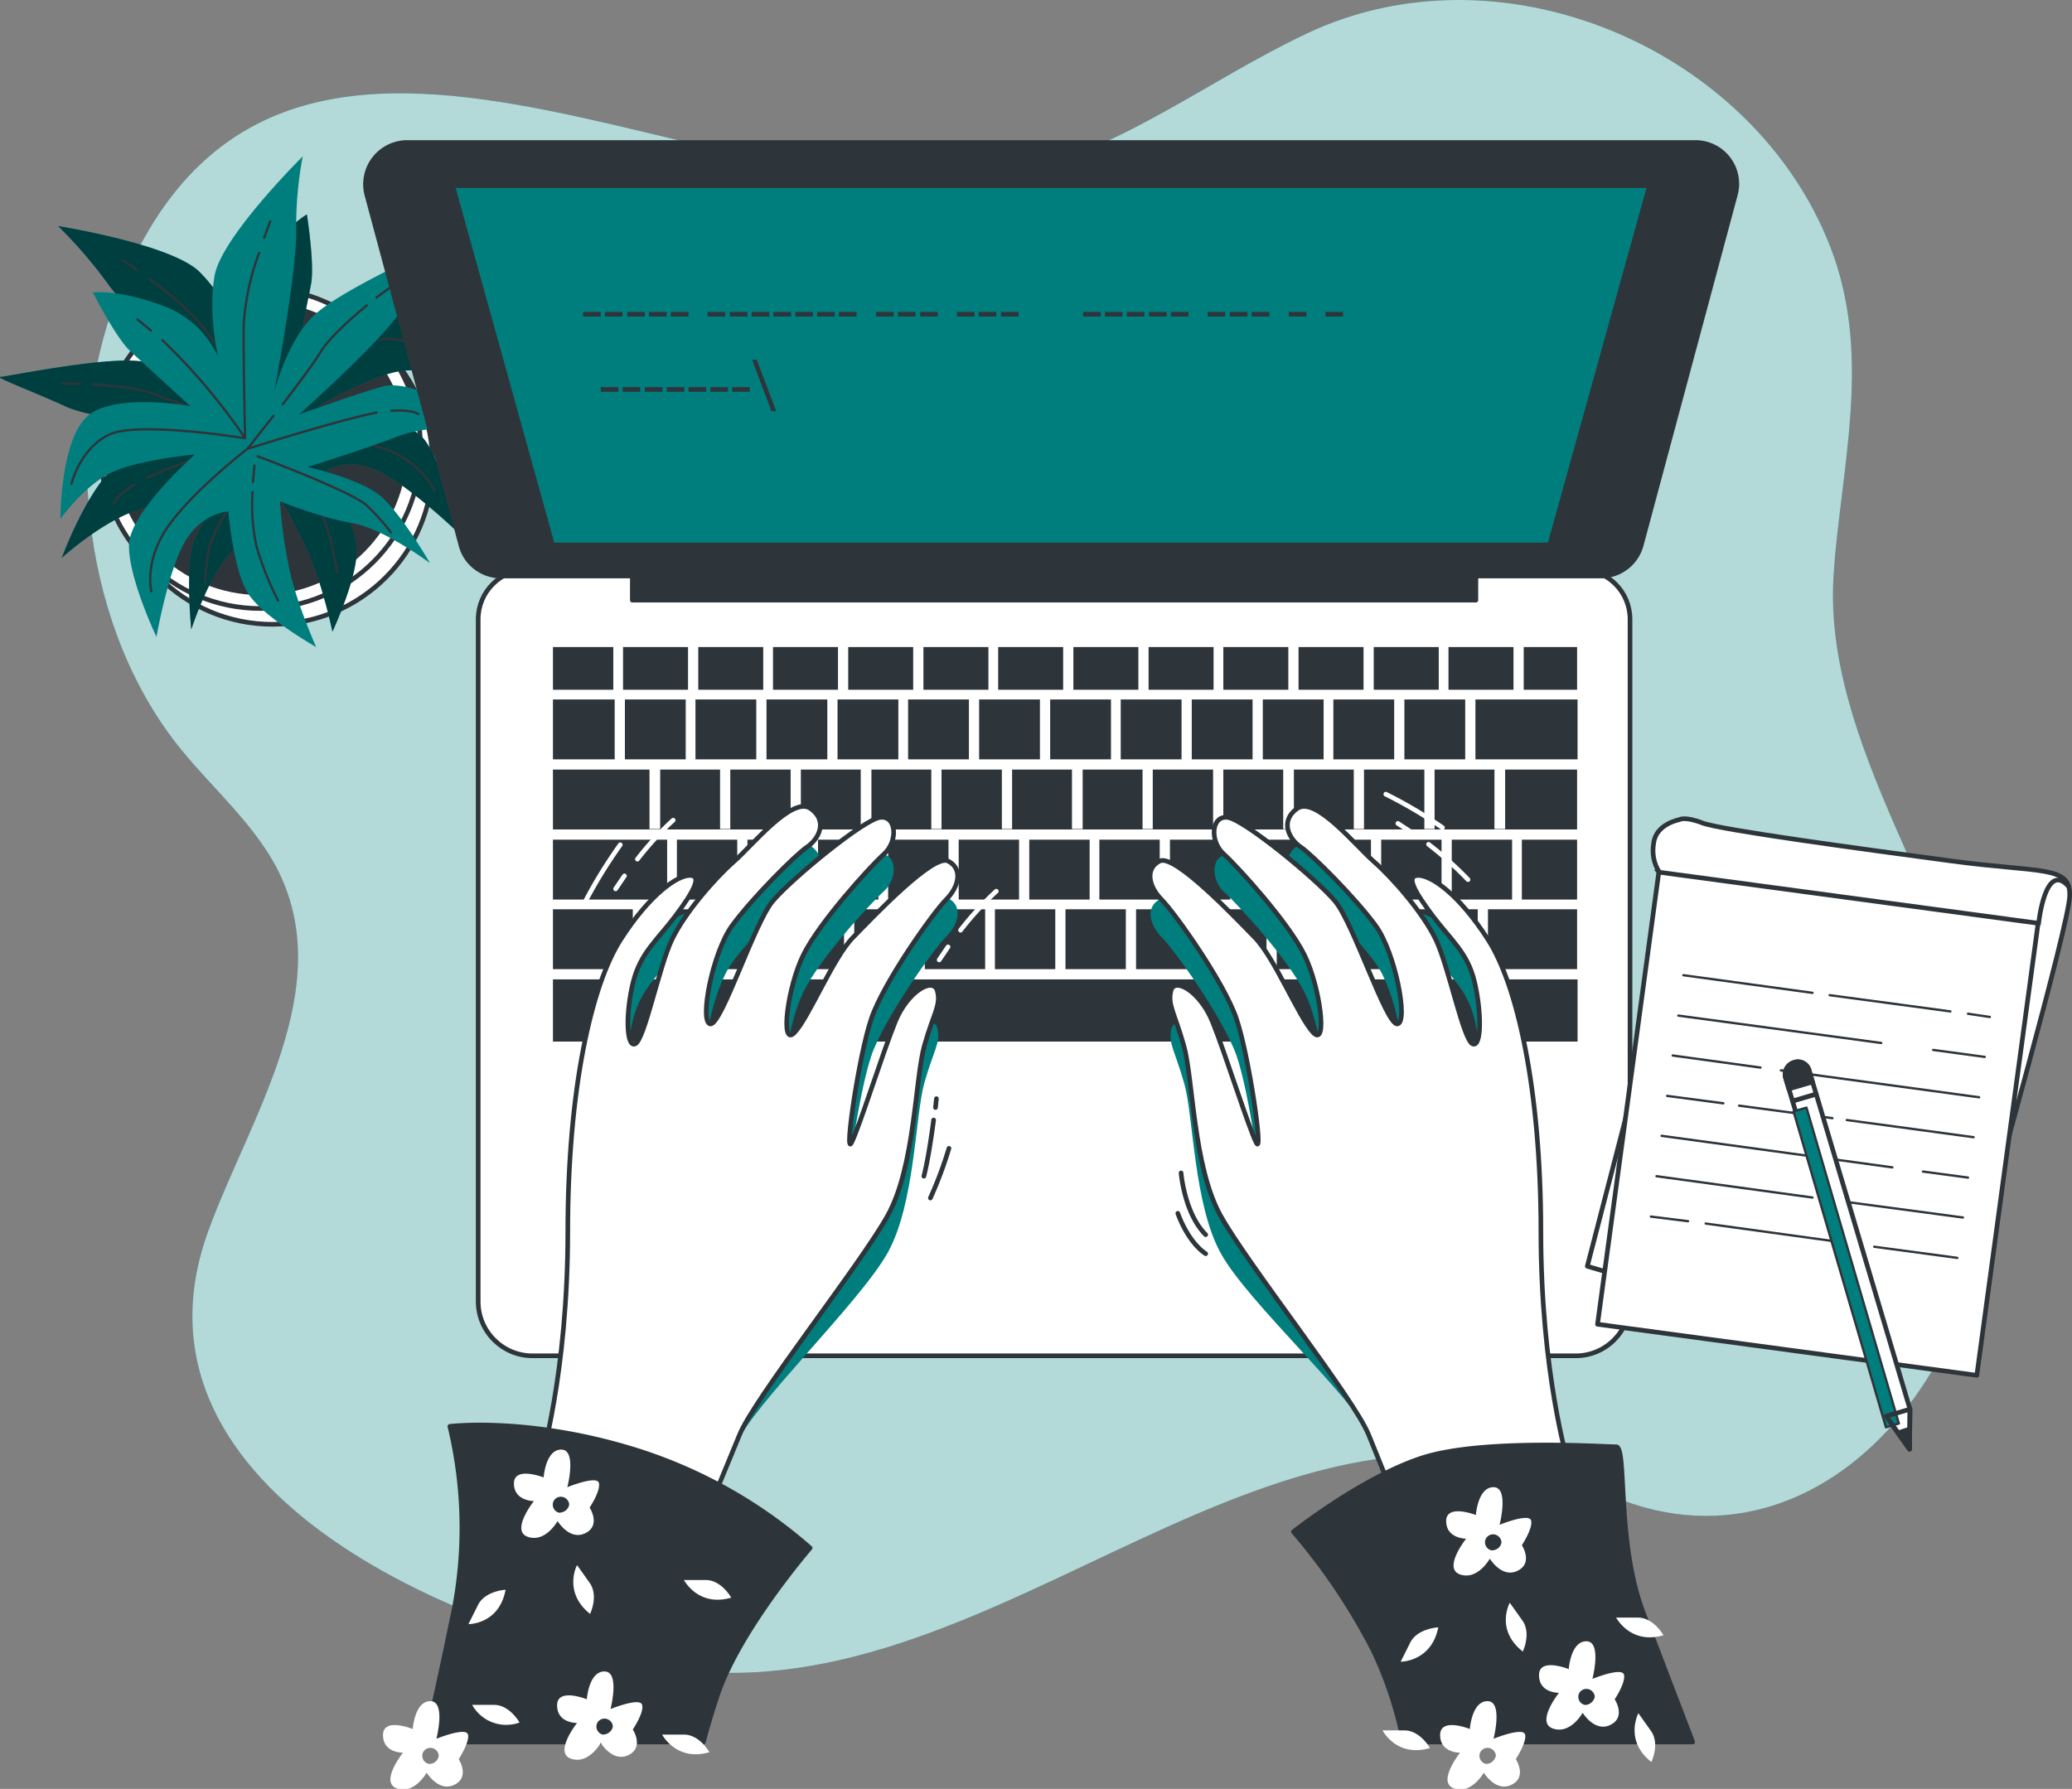
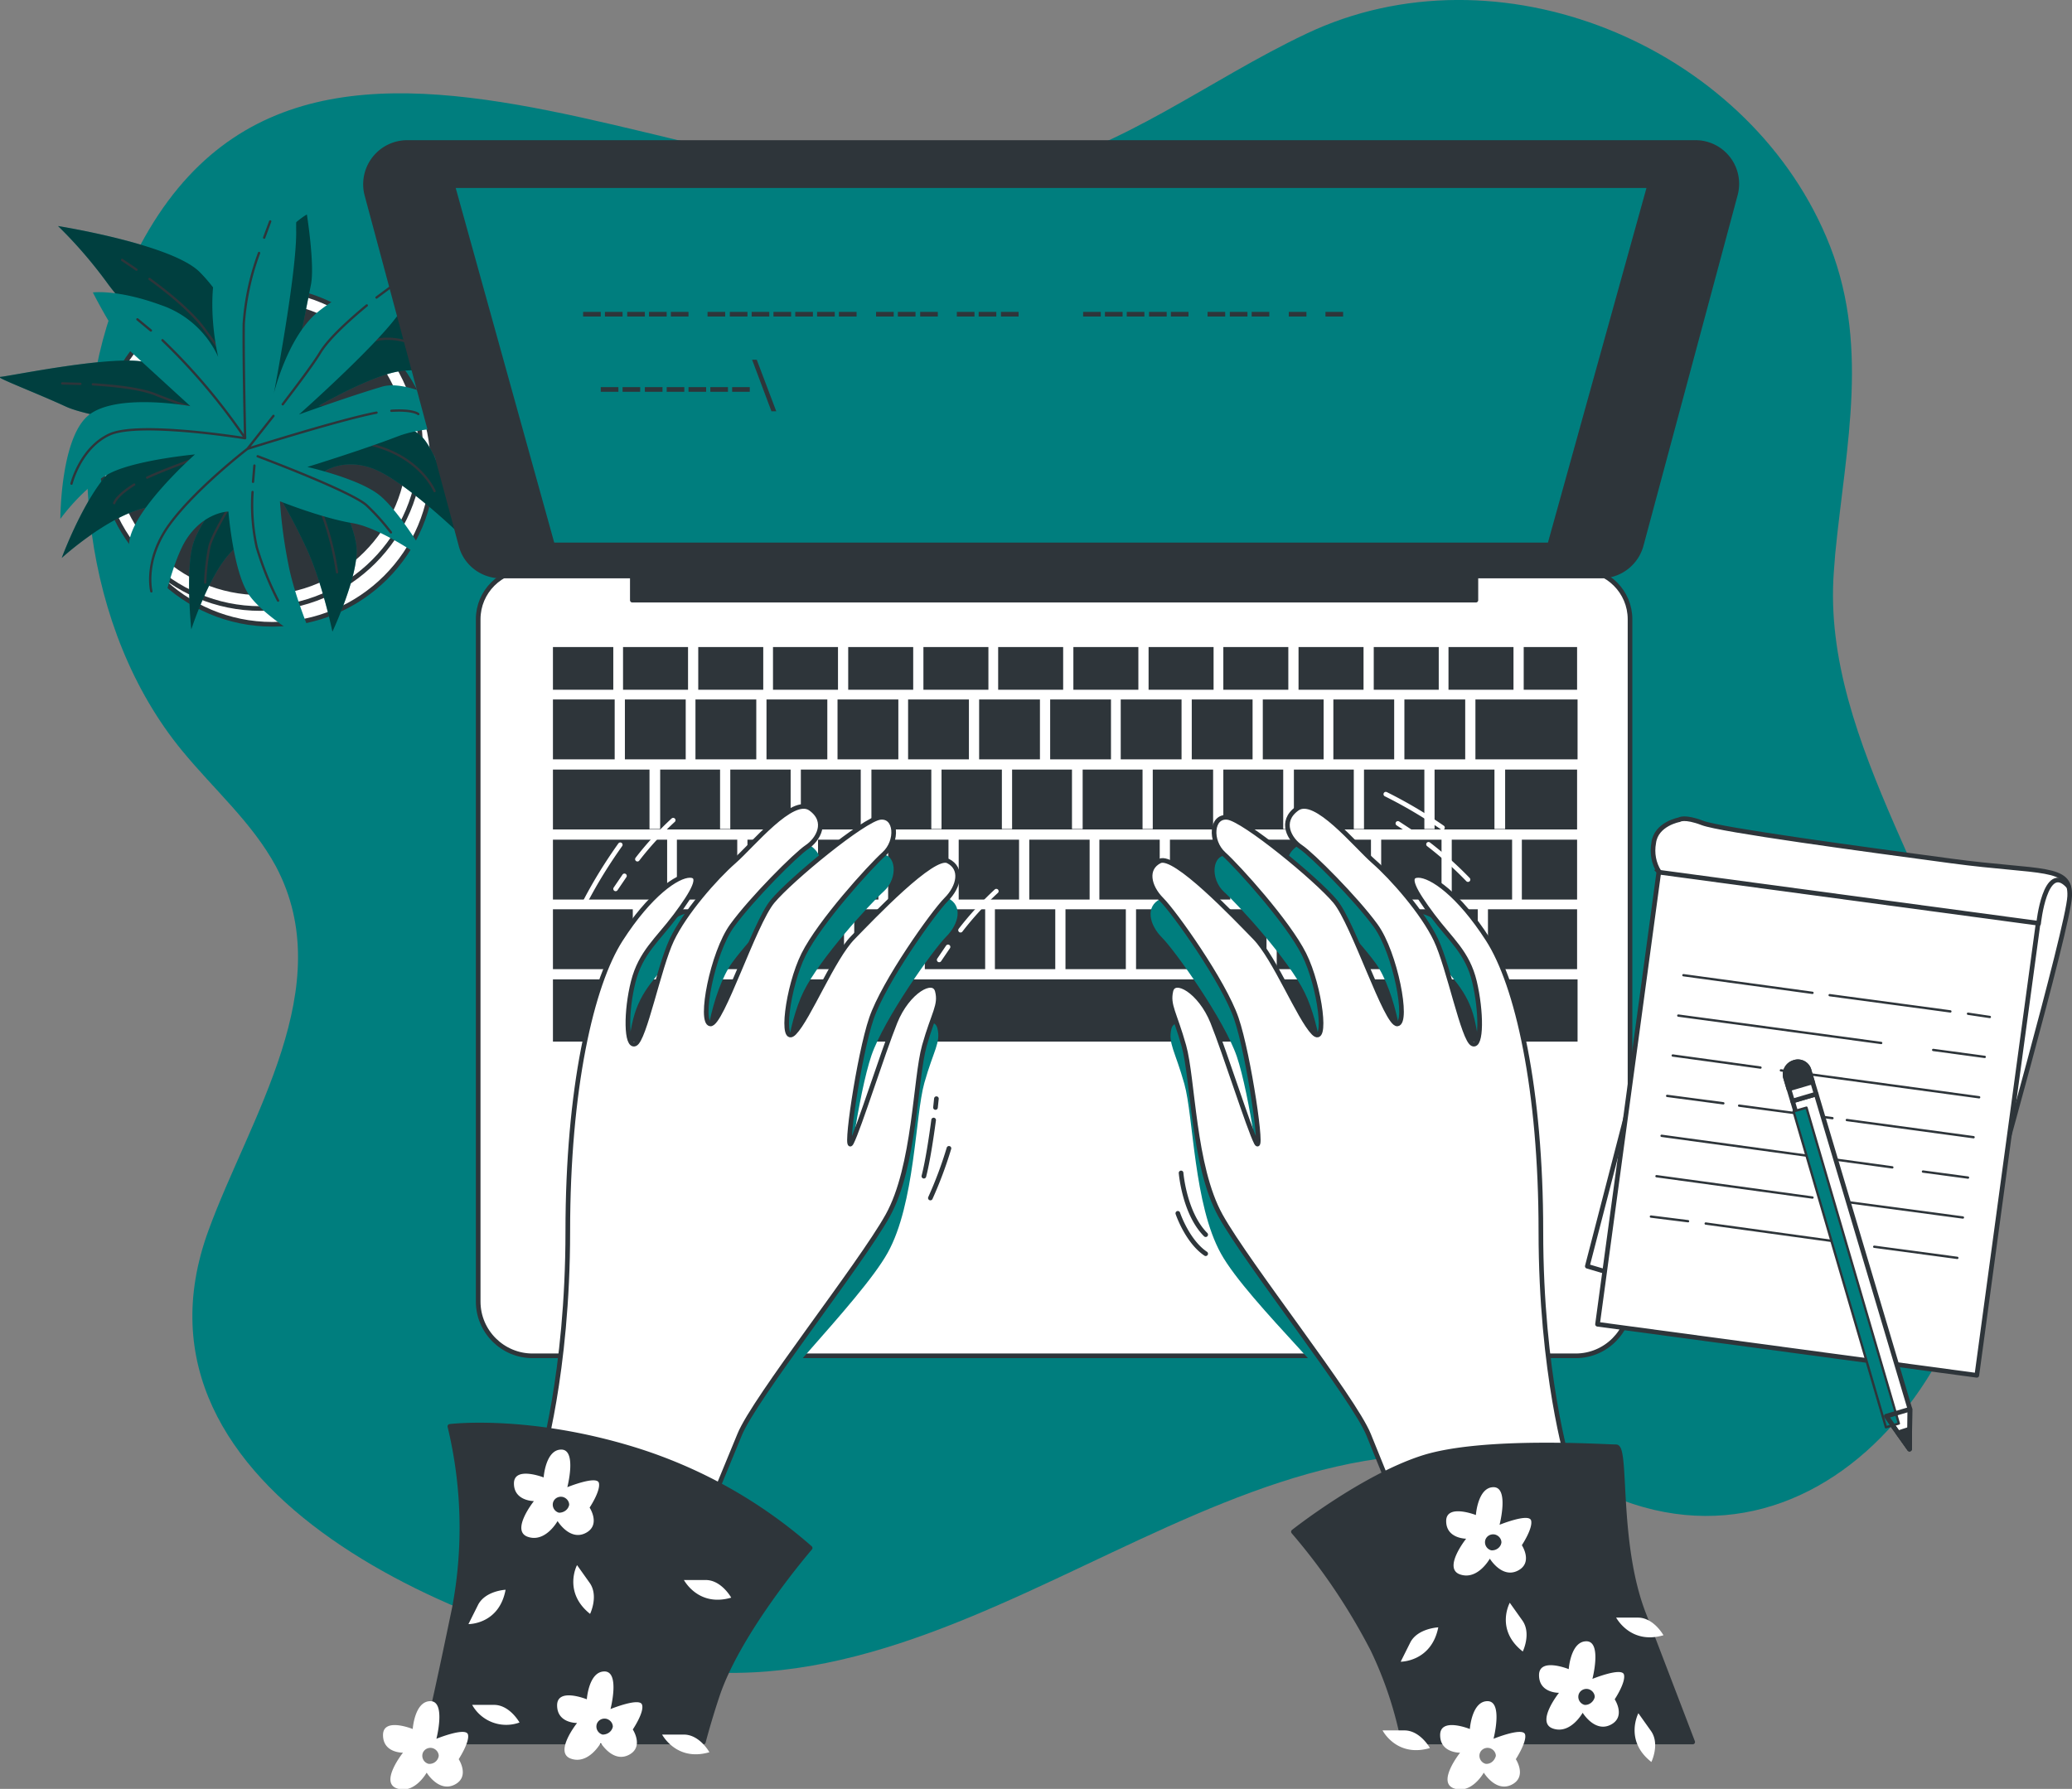
<svg xmlns="http://www.w3.org/2000/svg" xml:space="preserve" id="Calque_1" x="0" y="0" style="enable-background:new 0 0 446.3 385.4" version="1.1" viewBox="0 0 446.3 385.4">
  <rect x="0" y="0" width="446.3" height="385.4" fill="#808080" stroke="none" />
  <style>.st0{fill:#007e7e}.st2,.st3,.st5{fill:#fff;stroke:#2e353a;stroke-linecap:round;stroke-linejoin:round}.st3,.st5{fill:#2e353a}.st5{fill:none;stroke-width:.5}.st6{fill:#2e353a}.st11,.st9{fill:none;stroke:#2e353a;stroke-linecap:round;stroke-linejoin:round}.st11{stroke:#fff}.st12{fill:#fff}</style>
  <g id="freepik--background-simple--inject-1--inject-2">
    <path d="M395.3 119.3c2.3-23.5 7.7-45.7-1.9-68.2-17.6-41.5-70.8-63.5-112.1-43.8-21.1 10-39.2 24.6-62.4 30C156.1 51.7 59.2-25.5 25 64.4c-11.7 30.8-7 71.5 14.2 97.3 6.8 8.3 15.1 15.5 20.2 24.9 13.8 25.9-5.7 54.3-14.5 78.5-20.9 57.1 57.9 88.6 100.7 94.5 70.7 9.7 129-71.3 199.3-38.3 49 23 92-33 83-89-5.9-36.7-35.7-71.8-32.9-109.1l.3-3.9z" class="st0" />
-     <path d="M395.3 119.3c2.3-23.5 7.7-45.7-1.9-68.2-17.6-41.5-70.8-63.5-112.1-43.8-21.1 10-39.2 24.6-62.4 30C156.1 51.7 59.2-25.5 25 64.4c-11.7 30.8-7 71.5 14.2 97.3 6.8 8.3 15.1 15.5 20.2 24.9 13.8 25.9-5.7 54.3-14.5 78.5-20.9 57.1 57.9 88.6 100.7 94.5 70.7 9.7 129-71.3 199.3-38.3 49 23 92-33 83-89-5.9-36.7-35.7-71.8-32.9-109.1l.3-3.9z" style="opacity:.7;fill:#fff;enable-background:new" />
  </g>
  <g id="freepik--Plant--inject-1--inject-2">
    <circle cx="58.7" cy="100" r="34.5" class="st2" />
    <circle cx="56.1" cy="96.6" r="34.5" class="st2" />
    <circle cx="56.1" cy="96.6" r="31.1" class="st3" />
    <path d="M52.4 73.2S49 64.6 43 58.6s-30.5-9.9-30.5-9.9c3.9 3.8 7.5 8 10.7 12.4 5.6 7.7 24 25.3 24 25.3s-9-7.7-17.2-8.6-28.7 3.4-30 3.4 7.7 3.4 14.2 6.4 31.3 5.6 31.3 5.6-10.7 3-18 5.6-14.2 21.4-14.2 21.4 9.4-8.6 17.6-10.7 19.7-6 19.7-6-7.3 8.1-9 13.7-.4 18.4-.4 18.4 3.9-12 8.6-16.7 9.8-12.8 9.8-12.8c2.4 3.9 4.5 7.9 6.4 12 3.4 7.3 5.6 18 5.6 18s5.6-12 5.2-18-6.8-16.6-6.8-16.6 4.3-3 10.7-.4 17.6 13.3 17.6 13.3-2.6-14.2-6.9-19.7-22.7-7.3-22.7-7.3 10.3-6 16.7-7.3 15 1.7 15 1.7-9.9-13.7-17.6-14.6-19.2 11.1-19.2 11.1L67 61.2c.8-4.3-.9-15-.9-15s-4.7 2.6-10.3 10.7a21.8 21.8 0 0 0-3.4 16.3z" class="st0" />
    <path d="M52.4 73.2S49 64.6 43 58.6s-30.5-9.9-30.5-9.9c3.9 3.8 7.5 8 10.7 12.4 5.6 7.7 24 25.3 24 25.3s-9-7.7-17.2-8.6-28.7 3.4-30 3.4 7.7 3.4 14.2 6.4 31.3 5.6 31.3 5.6-10.7 3-18 5.6-14.2 21.4-14.2 21.4 9.4-8.6 17.6-10.7 19.7-6 19.7-6-7.3 8.1-9 13.7-.4 18.4-.4 18.4 3.9-12 8.6-16.7 9.8-12.8 9.8-12.8c2.4 3.9 4.5 7.9 6.4 12 3.4 7.3 5.6 18 5.6 18s5.6-12 5.2-18-6.8-16.6-6.8-16.6 4.3-3 10.7-.4 17.6 13.3 17.6 13.3-2.6-14.2-6.9-19.7-22.7-7.3-22.7-7.3 10.3-6 16.7-7.3 15 1.7 15 1.7-9.9-13.7-17.6-14.6-19.2 11.1-19.2 11.1L67 61.2c.8-4.3-.9-15-.9-15s-4.7 2.6-10.3 10.7a21.8 21.8 0 0 0-3.4 16.3z" style="opacity:.5;enable-background:new" />
    <path d="m60.9 60.1 1-3.7M32.2 60.1c4 2.9 9 7 11.6 10.5C48.6 77 58 90.8 58 90.8c-.3-9.2.5-18.4 2.2-27.5M26.3 56l3.1 2.1M58 90.8s16.3-16.3 23.2-17.6S94 77 94 77M28.9 104.4c-4 2.5-4.3 4-4.3 4M93.6 105.8S91 99.4 82 96.4 58.8 93 58.8 93s-19.8 6.5-27.1 9.9M50.2 90.5l8.7 2.4M20 82.8c4.7.3 10.7.9 14 2.4a140 140 0 0 0 13.1 4.4M13.4 82.6l3.9.1" class="st5" />
    <path d="M58 95.5s-12 18-12.9 22.3a49 49 0 0 0-.9 7.7M63.4 101.1c2.3 3 5.1 7 6.2 10.2a62 62 0 0 1 3 12M59.7 96.8l2.3 2.7" class="st5" />
    <path d="M47 76.9s-2.2-9-.8-17.4 19-25.8 19-25.8a82 82 0 0 0-1.4 16.4c0 9.5-4.8 34.6-4.8 34.6s2.8-11.5 8.9-17 25.3-14 26.4-14.7-4.3 7.3-7.7 13.5c-3.5 6.2-22.2 22.8-22.2 22.8s10.5-3.8 17.9-6 24 9.2 24 9.2S93.5 91 85.7 94s-19.5 6.6-19.5 6.6 10.7 2.4 15.3 5.9 11.1 14.8 11.1 14.8-10.1-7.5-16.7-8.6-15.6-4.7-15.6-4.7c.3 4.5.9 9 1.8 13.5 1.5 7.9 6 17.9 6 17.9s-11.5-6.5-14.7-11.6-4.2-17.6-4.2-17.6-5.2.1-9 5.9-6.5 21.1-6.5 21.1-6.2-13-5.9-20S42 97.9 42 97.9s-11.9 1.1-17.8 3.8S13 111.8 13 111.8s0-16.9 5.8-22.1S41 87.5 41 87.5L28.1 75.7C24.9 72.7 20 63 20 63s5.3-.7 14.6 2.7A21 21 0 0 1 47 76.9z" class="st0" />
    <path d="m32.5 71.2-2.9-2.4M55.8 54.5a54.6 54.6 0 0 0-3.3 15.3c-.1 8 .3 24.6.3 24.6A132.6 132.6 0 0 0 35 73.3M58.2 47.7l-1.3 3.5M52.7 94.4s-22.8-3.7-29.1-.8-8.2 10.6-8.2 10.6M84.3 88.5c4.7-.3 5.8.7 5.8.7M32.6 127.4s-1.7-6.7 3.9-14.4 16.8-16.3 16.8-16.3 19.9-6.3 27.8-7.8M58.9 89.6l-5.6 7.1M79 65.8c-3.6 3-8.1 7-10 10.1-1.5 2.5-4.9 7-8.1 11.2M84.2 61.8l-3.1 2.3" class="st5" />
    <path d="M55.5 98.3s20.3 7.6 23.5 10.6c1.9 1.8 3.6 3.7 5.2 5.8M54.4 106a42 42 0 0 0 .9 11.9c1.2 4 2.7 7.8 4.6 11.5M54.8 100.3l-.3 3.5" class="st5" />
  </g>
  <g id="freepik--Device--inject-1--inject-2">
    <path d="M113.7 122.7h226.7c5.9 0 10.7 4.8 10.7 10.7v147c0 6.4-5.2 11.7-11.7 11.7h0-224.7c-6.4 0-11.7-5.2-11.7-11.7h0v-147c0-5.9 4.8-10.7 10.7-10.7h0z" class="st2" />
    <path d="M182.7 139.4h14v9.2h-14zM138.5 195.9h13v12.9h-13zM195.6 150.7h13.1v12.9h-13.1zM166.5 139.4h14v9.2h-14zM210.9 150.7H224v12.9h-13.1zM198.9 139.4h14v9.2h-14zM119.1 180.9h24.6v12.9h-24.6zM165.1 150.7h13.1v12.9h-13.1zM119.1 195.9h17.2v12.9h-17.2zM215 139.4h14v9.2h-14zM134.6 150.7h13.1v12.9h-13.1zM134.2 139.4h14v9.2h-14zM150.4 139.4h14v9.2h-14zM149.8 150.7h13.1v12.9h-13.1zM180.4 150.7h13.1v12.9h-13.1zM279.7 139.4h14v9.2h-14zM295.9 139.4h14v9.2h-14zM287.2 150.7h13.1v12.9h-13.1zM302.5 150.7h13.1v12.9h-13.1zM320.5 195.9h19.2v12.9h-19.2zM312 139.4h14v9.2h-14zM119.1 150.7h13.3v12.9h-13.3zM231.2 139.4h14v9.2h-14zM247.4 139.4h14v9.2h-14zM241.4 150.7h13.1v12.9h-13.1zM272 150.7h13.1v12.9H272zM226.2 150.7h13.1v12.9h-13.1zM256.7 150.7h13.1v12.9h-13.1zM263.5 139.4h14v9.2h-14zM244.7 195.9h13v12.9h-13zM312.7 180.9h13v12.9h-13zM297.5 180.9h13v12.9h-13zM305.3 195.9h13v12.9h-13zM290.2 195.9h13v12.9h-13zM259.8 195.9h13v12.9h-13zM275 195.9h13v12.9h-13zM282.3 180.9h13v12.9h-13zM267.2 180.9h13v12.9h-13zM328.2 139.4h11.5v9.2h-11.5zM119.1 139.4h13v9.2h-13zM119.1 211h220.7v13.4H119.1zM317.8 150.7h22v12.9h-22zM327.8 180.9h11.9v12.9h-11.9zM324.2 178.6h-2.3v-12.8H309v12.8h-2.2v-12.8h-13v12.8h-2.2v-12.8h-12.9v12.8h-2.3v-12.8h-12.9v12.8h-2.2v-12.8h-13v12.8h-2.2v-12.8h-12.9v12.8h-2.3v-12.8H218v12.8h-2.2v-12.8h-13v12.8h-2.2v-12.8h-12.9v12.8h-2.3v-12.8h-12.9v12.8h-2.2v-12.8h-13v12.8h-2.2v-12.8h-12.9v12.8h-2.3v-12.8h-20.8v12.9h220.6v-12.9h-15.5zM206.5 180.9h13v12.9h-13zM252 180.9h13v12.9h-13zM176.2 180.9h13v12.9h-13zM184 195.9h13v12.9h-13zM191.3 180.9h13v12.9h-13zM161 180.9h13v12.9h-13zM153.7 195.9h13v12.9h-13zM168.8 195.9h13v12.9h-13zM221.7 180.9h13v12.9h-13zM229.5 195.9h13v12.9h-13zM236.8 180.9h13v12.9h-13zM199.2 195.9h13v12.9h-13zM214.3 195.9h13v12.9h-13zM145.8 180.9h13v12.9h-13z" class="st6" />
    <path d="M365.2 30.7H87.6A9 9 0 0 0 79 41.9l20.3 75.6c1 3.9 4.6 6.6 8.6 6.6h28.3v5.2h181.7v-5.2h27a9 9 0 0 0 8.6-6.6l20.3-75.6a8.9 8.9 0 0 0-8.6-11.2z" class="st3" />
    <path d="M333.8 117.4H119L97.5 40h257.8z" style="fill:#007e7e;stroke:#2e353a;stroke-linecap:round;stroke-linejoin:round" />
    <path d="M133.2 83.4v1h-3.8v-1h3.8zM137.9 83.4v1h-3.8v-1h3.8zM142.7 83.4v1h-3.8v-1h3.8zM147.4 83.4v1h-3.8v-1h3.8zM152.1 83.4v1h-3.8v-1h3.8zM156.8 83.4v1H153v-1h3.8zM161.5 83.4v1h-3.8v-1h3.8zM166.2 88.7 162 77.5h1l4.2 11.1h-1zM129.4 67.2v1h-3.8v-1h3.8zM134.1 67.2v1h-3.8v-1h3.8zM138.9 67.2v1h-3.8v-1h3.8zM143.6 67.2v1h-3.8v-1h3.8zM148.3 67.2v1h-3.8v-1h3.8zM156.2 67.2v1h-3.8v-1h3.8zM161 67.2v1h-3.8v-1h3.8zM165.7 67.2v1h-3.8v-1h3.8zM170.4 67.2v1h-3.8v-1h3.8zM175.1 67.2v1h-3.8v-1h3.8zM179.8 67.2v1H176v-1h3.8zM184.5 67.2v1h-3.8v-1h3.8zM192.5 67.2v1h-3.8v-1h3.8zM197.2 67.2v1h-3.8v-1h3.8zM202 67.2v1h-3.8v-1h3.8zM209.9 67.2v1h-3.8v-1h3.8zM214.6 67.2v1h-3.8v-1h3.8zM219.4 67.2v1h-3.8v-1h3.8zM237.1 67.2v1h-3.8v-1h3.8zM241.8 67.2v1H238v-1h3.8zM246.5 67.2v1h-3.8v-1h3.8zM251.3 67.2v1h-3.8v-1h3.8zM256 67.2v1h-3.8v-1h3.8zM263.9 67.2v1h-3.8v-1h3.8zM268.7 67.2v1h-3.8v-1h3.8zM273.4 67.2v1h-3.8v-1h3.8zM281.4 67.2v1h-3.8v-1h3.8zM289.3 67.2v1h-3.8v-1h3.8z" class="st6" />
  </g>
  <g id="freepik--Notebook--inject-1--inject-2">
    <path d="m352.6 231.5-10.7 41.3 10.1 3z" class="st2" />
    <path d="M357.4 187.9c-1.2-1.9-1.6-4.1-1.2-6.3.5-4.1 5.5-5 5.5-5s1.1-.8 5 .7 34.3 5.6 53.7 8.2 25.7.9 25.4 7.6c-.3 6.7-17.3 66.5-17.6 68.4s-70.8-73.6-70.8-73.6z" style="fill:#fff;stroke:#2e353a;stroke-miterlimit:10" />
    <path d="m344.1 285.3 13.2-97.4 81.7 11-13.2 97.4z" class="st2" />
    <path d="m423.9 218.4 4.7.7M394.1 214.4l26 3.5M362.6 210.1l27.8 3.8M416.4 226.2l11.1 1.5M361.5 218.8l43.7 5.9M383.6 230.6l42.7 5.8M360.3 227.4l18.9 2.6M397.8 241.3l27.3 3.7M374.6 238.2l20.1 2.7M359.1 236.1l12.1 1.6M414.2 252.4l9.7 1.3M357.9 244.7l49.7 6.8M395.1 258.6l27.7 3.7M356.8 253.4l33.6 4.6M403.7 268.6l17.9 2.4M367.4 263.6l31.9 4.4M355.6 262.1l8 1" class="st5" />
    <path d="M439.1 199s1.4-13.6 6.4-8.1" class="st9" />
    <path d="m411.4 303.6-.1 8.6-5.1-7.1-20.1-67.9 5.1-1.5z" class="st2" />
    <path d="M396.2 237.6h2.9v70.9h-2.9z" style="fill:#007e7e;stroke:#2e353a;stroke-width:.5;stroke-linecap:round;stroke-linejoin:round" transform="rotate(-16.3 397.7 273)" />
    <path d="m411.4 303.6-5.1 1.5 5 7.1z" class="st9" />
    <path d="m408.8 308.7 2.5 3.5v-4.3z" class="st3" />
    <path d="M386.4 228.9h0a2.7 2.7 0 0 0-1.8 3.3l1.5 5 5.1-1.5-1.5-5a2.5 2.5 0 0 0-3.3-1.8z" class="st2" />
    <path d="M386.4 228.9h0a2.7 2.7 0 0 0-1.8 3.3l.7 2.4 5.1-1.5-.7-2.4a2.5 2.5 0 0 0-3.3-1.8z" class="st3" />
  </g>
  <g id="freepik--Character--inject-1--inject-2">
    <path d="m134.5 188.7-1.9 2.8M145 176.7a67.9 67.9 0 0 0-7.7 8.4M133.6 182c-2.7 3.8-5.2 7.8-7.4 12M204.2 204l-1.9 2.8M214.6 192a67.9 67.9 0 0 0-7.7 8.4M203.3 197.3c-2.7 3.9-5.2 7.9-7.4 12.1M304 179.3l-2.9-1.9M316.2 189.5a76.8 76.8 0 0 0-8.5-7.6M310.7 178.3a100 100 0 0 0-12.2-7.2" class="st11" />
    <path d="M201.1 241.3c-.5 3.8-1.3 9-2.1 12.1M201.7 236.7l-.2 1.9M204.4 247.4a86.5 86.5 0 0 1-4 10.7M254.4 252.7s.7 8.7 5.3 13.3M253.7 261.4s2 6 6 8.7" class="st9" />
    <path d="M117.9 307.7s4.4-3.6 4.4-34.3 5.1-53.1 11.4-62.9c6.3-9.8 12.2-13.8 14.9-13.8s.8 3.5-3.1 8.6-7.5 7.9-9.1 14.2-1.6 14.2.4 13.4 5.1-16.5 7.9-22.4 9.4-13.4 13.4-16.9 12.6-14.2 16.5-11.4 1.6 6.7-.8 8.3-11.8 11-16.1 16.9-7.1 20.9-4.7 21.2 9.4-21.6 13.4-26.4 19.7-17.7 23.2-18.1 3.9 5.1.8 7.9-13.8 14.5-17.3 21.6-5.1 20.1-2 16.9 8.3-16.1 12.6-20.5 17.3-18.1 20.5-16.5 2.4 5.5-.4 8.3-13.4 17.7-16.1 25.6-5.9 29.9-4.3 26.8 6.7-19.3 9.4-26 8.3-9.8 9.1-6.7-.8 4.7-2.8 11.8-2 26-7.9 36.6-29.4 33.2-32.5 41.1c-2.3 5.4-5 10.6-8.1 15.6M336.4 310.4s-4.5-6.2-4.5-36.9-5.1-53.1-11.4-62.9-12.2-13.8-15-13.8-.8 3.5 3.1 8.6 7.5 7.9 9 14.2 1.6 14.2-.4 13.4-5.1-16.5-7.9-22.4-9.4-13.4-13.4-16.9-12.6-14.2-16.5-11.4-1.6 6.7.8 8.3 11.8 11 16.1 16.9 7.1 20.9 4.7 21.2-9.4-21.6-13.3-26.3-19.7-17.7-23.2-18.1-3.9 5.1-.8 7.9 13.8 14.5 17.3 21.6 5.1 20.1 2 16.9-8.3-16.1-12.6-20.5-17.3-18.1-20.5-16.5-2.4 5.5.4 8.3 13.4 17.7 16.1 25.6 5.9 29.9 4.3 26.8-6.7-19.3-9.4-26-8.3-9.8-9-6.7.8 4.7 2.8 11.8 2 26 7.9 36.6 28.7 31.2 31.9 39.1 8.8 20.3 8.8 20.3" class="st0" />
    <path d="M116.4 315.3s5.9-19.3 5.9-50 5.1-53.1 11.4-62.9c6.3-9.8 12.2-13.8 14.9-13.8s.8 3.5-3.1 8.7-7.5 7.9-9.1 14.2-1.6 14.2.4 13.4 5.1-16.5 7.9-22.4 9.4-13.4 13.4-16.9 12.6-14.2 16.5-11.4 1.6 6.7-.8 8.3-11.8 11-16.1 16.9-7.1 20.9-4.7 21.2 9.4-21.6 13.4-26.4 19.7-17.7 23.2-18.1 3.9 5.1.8 7.9-13.8 14.6-17.3 21.6-5.1 20.1-2 16.9 8.3-16.1 12.6-20.5 17.3-18.1 20.5-16.5 2.4 5.5-.4 8.3-13.4 17.7-16.1 25.6-5.9 29.9-4.3 26.8 6.7-19.3 9.4-26 8.3-9.8 9.1-6.7-.8 4.7-2.8 11.8-2 26-7.9 36.6-28.7 39.3-31.9 47.2l-10.3 25M337.8 315.3s-5.9-19.3-5.9-50-5.1-53.1-11.4-62.9-12.2-13.8-15-13.8-.8 3.5 3.1 8.7 7.5 7.9 9 14.2 1.6 14.2-.4 13.4-5.1-16.5-7.9-22.4-9.4-13.4-13.4-16.9-12.6-14.2-16.5-11.4-1.6 6.7.8 8.3 11.8 11 16.1 16.9 7.1 20.9 4.7 21.2-9.4-21.6-13.4-26.4-19.7-17.7-23.2-18.1-3.9 5.1-.8 7.9 13.8 14.6 17.3 21.6 5.1 20.1 2 16.9-8.3-16.1-12.6-20.5-17.3-18.1-20.5-16.5-2.4 5.5.4 8.3 13.4 17.7 16.1 25.6 5.9 29.9 4.3 26.8-6.7-19.3-9.4-26-8.3-9.8-9-6.7.8 4.7 2.8 11.8 2 26 7.9 36.6 28.7 39.3 31.9 47.2l10.2 25.2" class="st2" />
    <path d="M91.5 375.3h60c.8-3 1.8-6.4 3-10 4.7-14.1 20-31.8 20-31.8a104 104 0 0 0-37.8-21.2c-23-7.1-39.8-5-39.8-5a93.3 93.3 0 0 1 1 39c-3 14.5-5 23.7-6.4 29zM302.3 375.3h62.3L354 347.6c-5.9-15.3-3.5-35.9-5.9-35.9s-28.9-1.8-41.8 2.4-27.7 15.9-27.7 15.9c6.7 7.8 12.4 16.3 17.1 25.4a83 83 0 0 1 6.6 19.9z" class="st3" />
    <path d="M129 319.5c-.4-1.7-6.8.9-6.8.9s2.1-8.1-1.3-8.1-3.8 6-3.8 6-6.4-2.5-6.4 1.3 4.3 3.8 4.3 3.8-5.1 6.4-1.3 7.7 6.4-3.4 6.4-3.4 2.6 4.3 6 2.6c3.4-1.7.9-5.5.9-5.5s2.4-3.6 2-5.3zm-8.6 6.4a1.8 1.8 0 0 1-1.3-2.1c.2-.9 1.1-1.5 2.1-1.3.8.2 1.4.9 1.4 1.7-.2 1-1.1 1.7-2.2 1.7zm17.9 41.4c-.4-1.7-6.8.9-6.8.9s2.1-8.1-1.3-8.1c-3.4 0-3.8 6-3.8 6s-6.4-2.6-6.4 1.3 4.3 3.8 4.3 3.8-5.1 6.4-1.3 7.7 6.4-3.4 6.4-3.4 2.6 4.3 6 2.6.9-5.5.9-5.5 2.5-3.7 2-5.3zm-8.5 6.4a1.8 1.8 0 0 1-1.3-2.1c.2-.9 1.1-1.5 2.1-1.3.8.2 1.4.9 1.4 1.7-.2 1-1.1 1.7-2.2 1.7zm-29 0c-.4-1.7-6.8.9-6.8.9s2.1-8.1-1.3-8.1-3.8 6-3.8 6-6.4-2.6-6.4 1.3 4.3 3.8 4.3 3.8-5.1 6.4-1.3 7.7 6.4-3.4 6.4-3.4 2.6 4.3 6 2.6c3.4-1.7.9-5.5.9-5.5s2.4-3.7 2-5.3zm-8.5 6.3a1.8 1.8 0 0 1-1.3-2.1c.2-.9 1.1-1.5 2.1-1.3.8.2 1.4.9 1.4 1.7a2 2 0 0 1-2.2 1.7zm55-39.6h4.7c3.4 0 5.5 3.8 5.5 3.8-7.2 2.1-10.2-3.9-10.2-3.8zm-4.7 33.3h4.7c3.4 0 5.5 3.8 5.5 3.8-7.2 2.1-10.2-3.9-10.2-3.8zm-40.9-6.4h4.7c3.4 0 5.5 3.8 5.5 3.8a8.4 8.4 0 0 1-10.2-3.8zm22.6-30.1 2.7 3.8c2 2.8.1 6.7.1 6.7-5.9-4.7-2.8-10.6-2.8-10.5zm-23.4 12.7 2.1-4.2c1.6-3 5.9-3.2 5.9-3.2-1.4 7.5-8 7.4-8 7.4zM329.8 327.6c-.4-1.7-6.8.9-6.8.9s2.1-8.1-1.3-8.1-3.8 6-3.8 6-6.4-2.5-6.4 1.3 4.3 3.8 4.3 3.8-5.1 6.4-1.3 7.7 6.4-3.4 6.4-3.4 2.6 4.3 6 2.6.9-5.5.9-5.5 2.4-3.6 2-5.3zm-8.6 6.4a1.8 1.8 0 0 1-1.3-2.1c.2-.9 1.1-1.5 2.1-1.3.8.2 1.4.9 1.4 1.7-.1 1-1.1 1.8-2.2 1.7zm28.6 26.8c-.4-1.7-6.8.9-6.8.9s2.1-8.1-1.3-8.1-3.8 6-3.8 6-6.4-2.6-6.4 1.3 4.3 3.8 4.3 3.8-5.1 6.4-1.3 7.7 6.4-3.4 6.4-3.4 2.6 4.3 6 2.6.9-5.5.9-5.5 2.4-3.6 2-5.3zm-8.5 6.5a1.8 1.8 0 0 1-1.3-2.1c.2-.9 1.1-1.5 2.1-1.3.8.2 1.4.9 1.4 1.7-.2 1-1.2 1.8-2.2 1.7zm-12.8 6.4c-.4-1.7-6.8.9-6.8.9s2.1-8.1-1.3-8.1-3.8 6-3.8 6-6.4-2.6-6.4 1.3 4.3 3.8 4.3 3.8-5.1 6.4-1.3 7.7 6.4-3.4 6.4-3.4 2.6 4.3 6 2.6.9-5.5.9-5.5 2.4-3.7 2-5.3zM320 380a1.8 1.8 0 0 1-1.3-2.1c.2-.9 1.1-1.5 2.1-1.3.8.2 1.4.9 1.4 1.7-.3 1.1-1.2 1.8-2.2 1.7zm28.1-31.5h4.7c3.4 0 5.5 3.8 5.5 3.8-7.2 2.1-10.2-3.9-10.2-3.8zm-50.3 24.3h4.7c3.4 0 5.5 3.8 5.5 3.8-7.2 2.1-10.2-3.8-10.2-3.8zm27.4-27.5 2.7 3.8c2 2.8.1 6.7.1 6.7-6-4.7-2.8-10.5-2.8-10.5zm27.7 23.8 2.7 3.8c2 2.8.1 6.7.1 6.7-5.9-4.6-2.8-10.5-2.8-10.5zM301.7 358l2.1-4.2c1.6-3 6-3.2 6-3.2-1.5 7.5-8.2 7.4-8.1 7.4z" class="st12" />
  </g>
</svg>